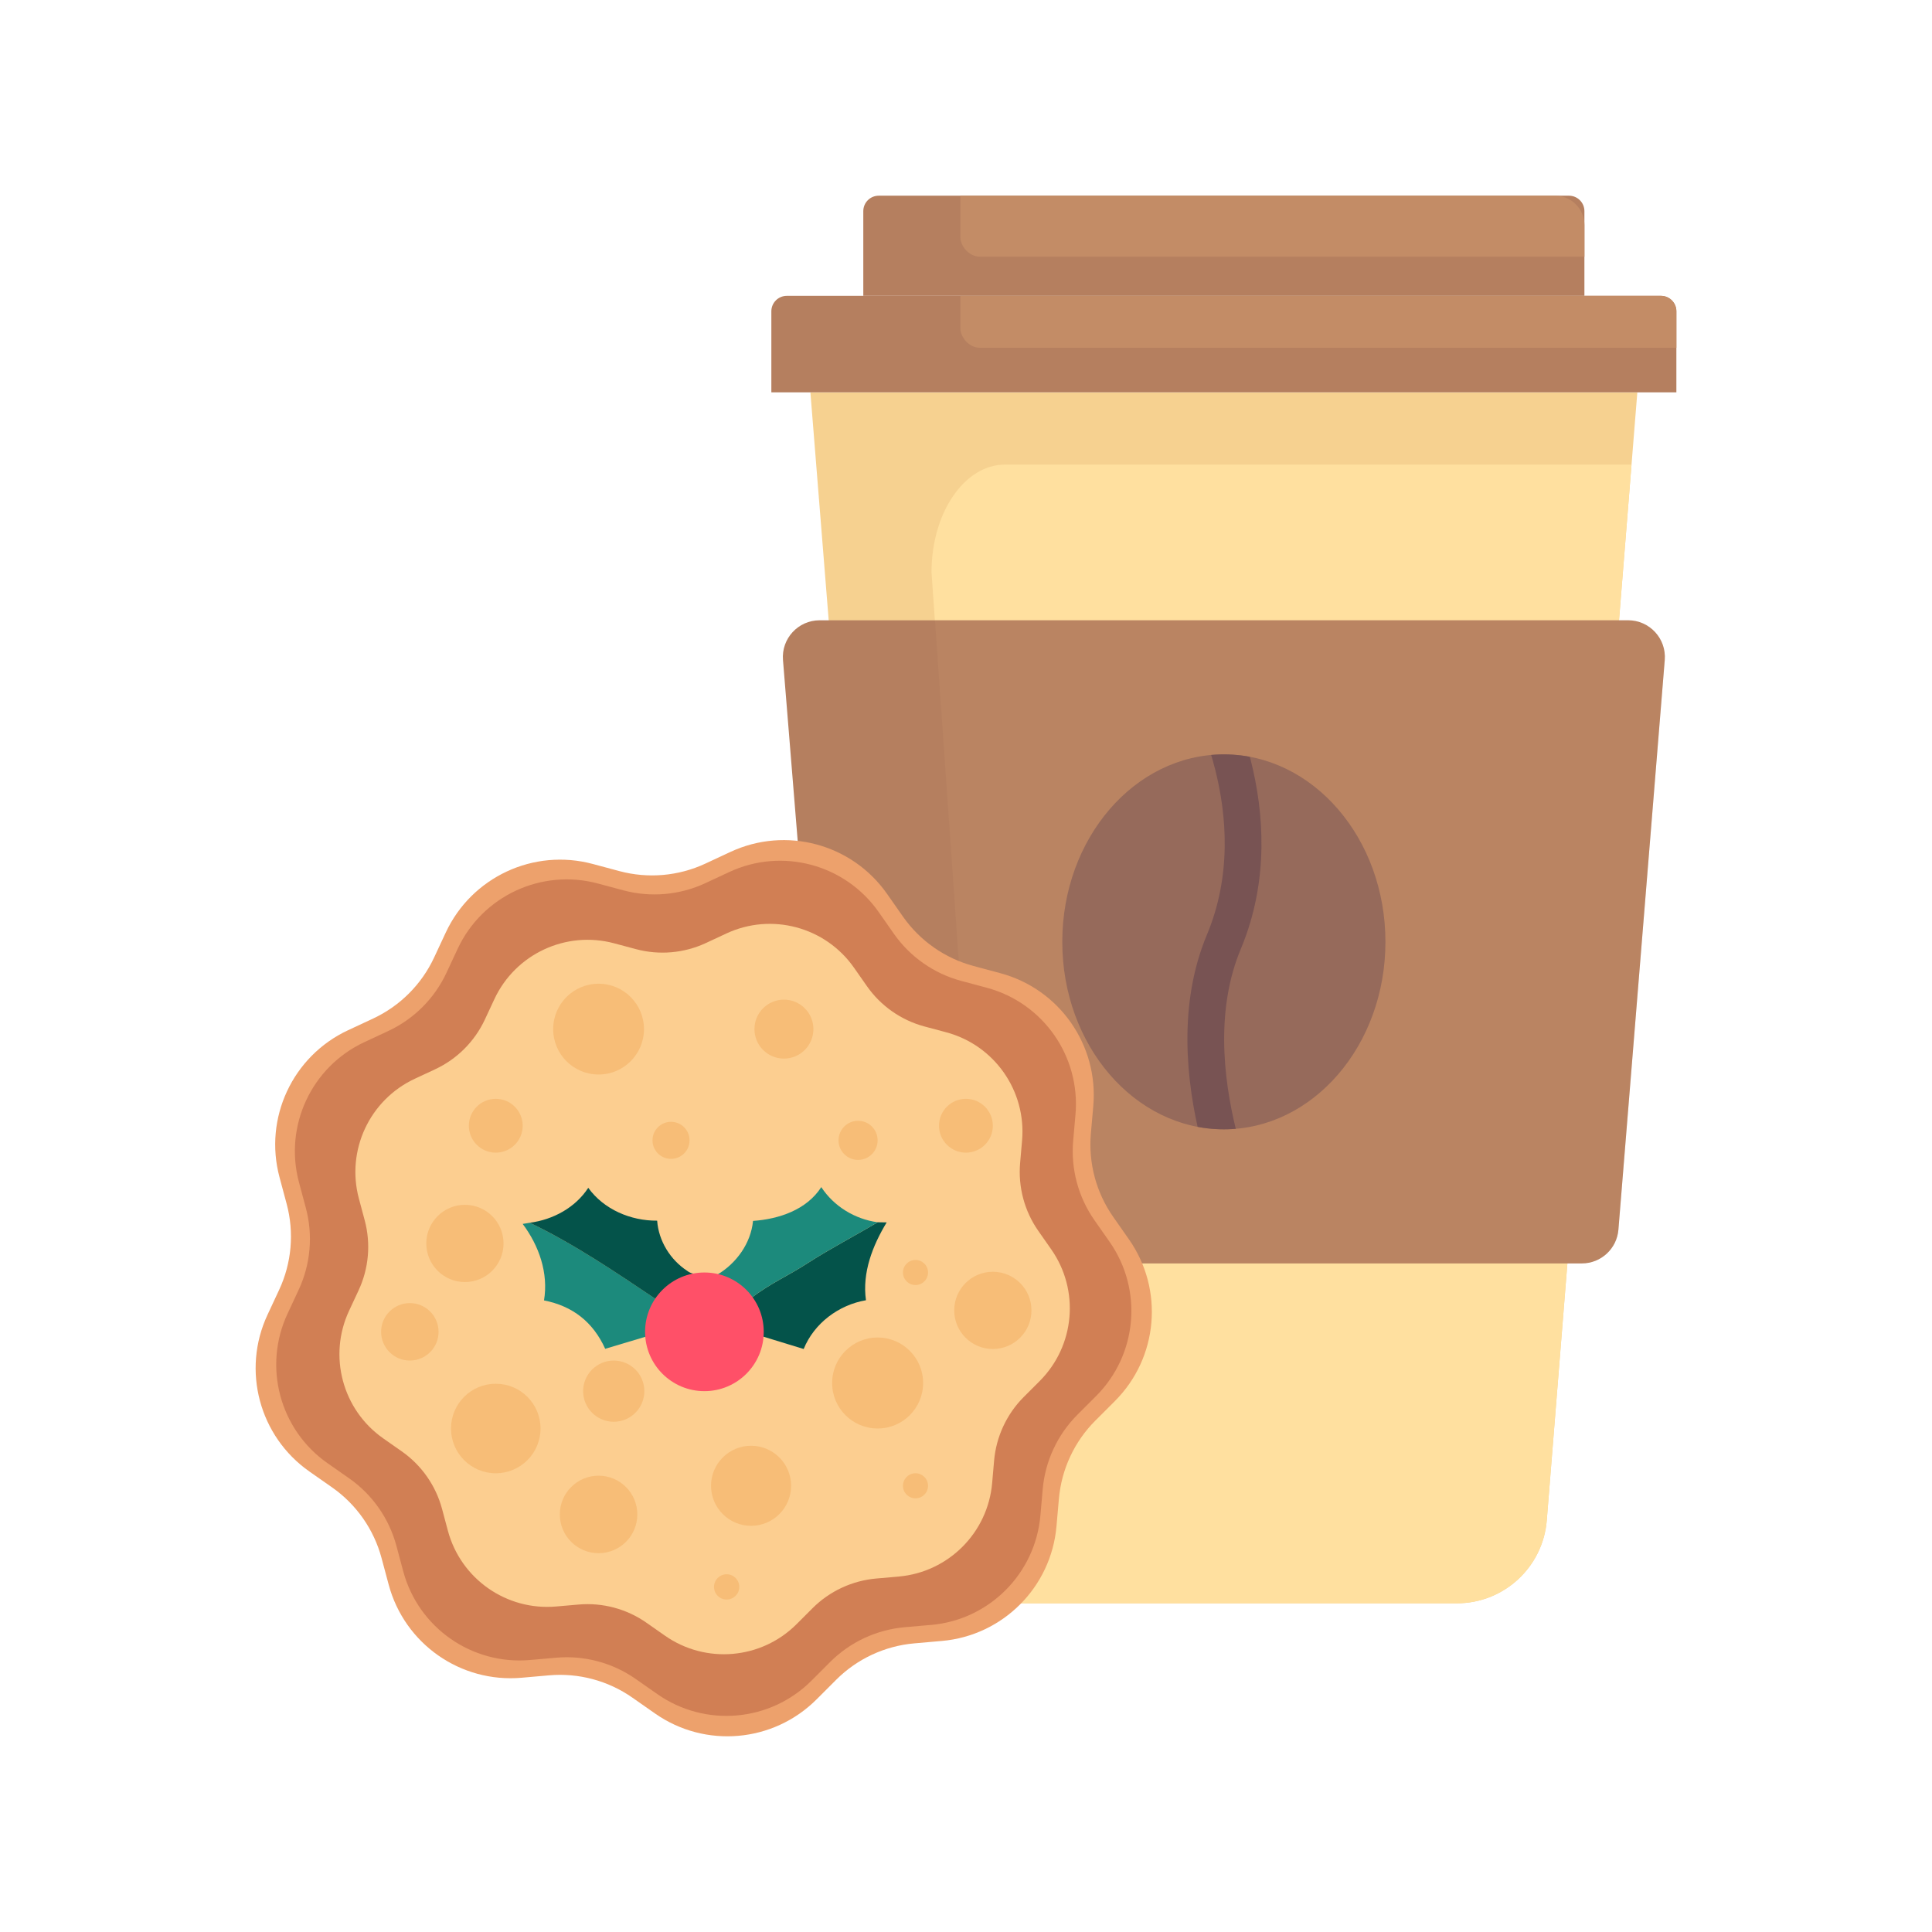
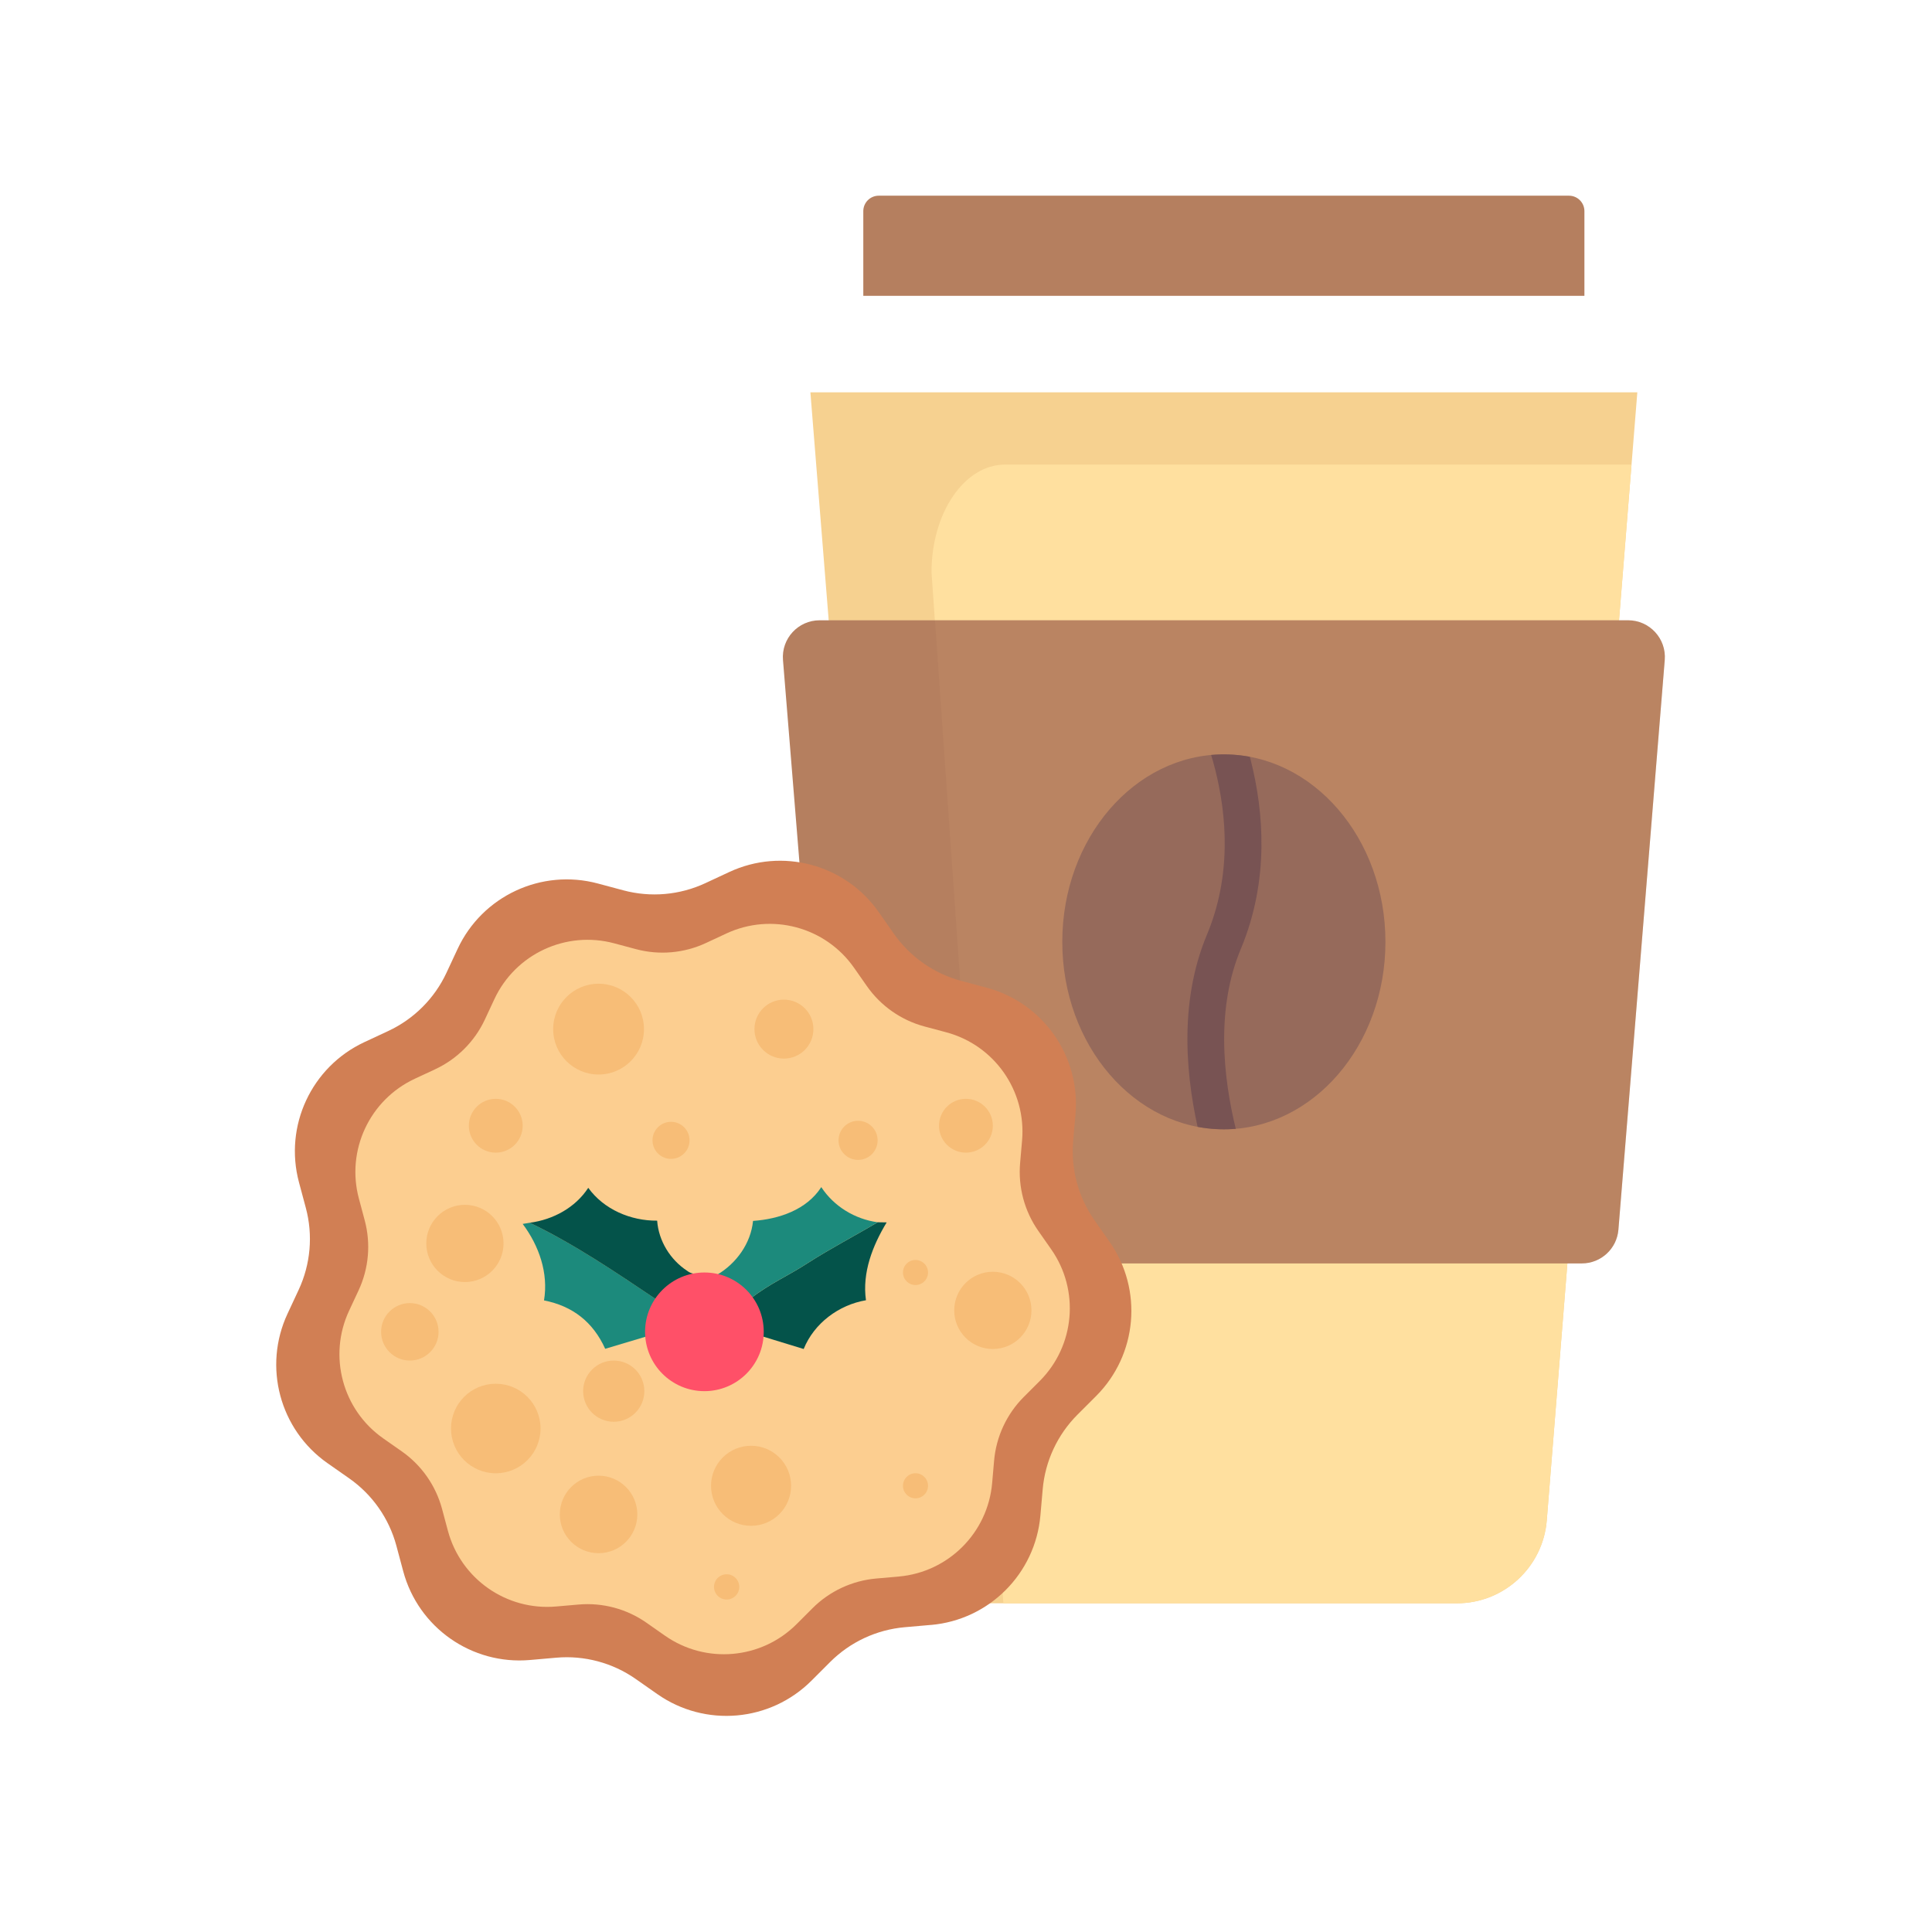
<svg xmlns="http://www.w3.org/2000/svg" viewBox="0 0 1000 1000">
  <defs>
    <style>
      .cls-1, .cls-2 {
        fill: none;
      }

      .cls-2 {
        stroke: #785353;
        stroke-miterlimit: 10;
        stroke-width: 19.02px;
      }

      .cls-3 {
        fill: #fcce90;
      }

      .cls-4 {
        fill: #c38c66;
      }

      .cls-5 {
        isolation: isolate;
      }

      .cls-6 {
        clip-path: url(#clippath-1);
      }

      .cls-7 {
        clip-path: url(#clippath-3);
      }

      .cls-8 {
        clip-path: url(#clippath-4);
      }

      .cls-9 {
        clip-path: url(#clippath-2);
      }

      .cls-10 {
        fill: #d19a6e;
        opacity: .2;
      }

      .cls-11 {
        fill: #ff5068;
      }

      .cls-12 {
        fill: #eda16c;
      }

      .cls-13 {
        fill: #04534a;
      }

      .cls-14 {
        fill: #b57f5f;
      }

      .cls-15 {
        fill: #d17f54;
      }

      .cls-16 {
        fill: #966a5b;
      }

      .cls-17 {
        fill: #1c8a7c;
      }

      .cls-18 {
        fill: #ffe09f;
        mix-blend-mode: lighten;
      }

      .cls-19 {
        fill: #f6d190;
      }

      .cls-20 {
        clip-path: url(#clippath);
      }

      .cls-21 {
        fill: #f7bd77;
      }
    </style>
    <clipPath id="clippath">
      <path class="cls-1" d="M754.06,829.87h-241.18c-24.34,0-44.6-18.7-46.55-42.96l-46.87-583.84h428.02l-46.87,583.84c-1.95,24.26-22.21,42.96-46.55,42.96Z" />
    </clipPath>
    <clipPath id="clippath-1">
-       <path class="cls-1" d="M852.47,153.13h-32.37v-36.62c0-8.4-6.81-15.22-15.22-15.22h-342.82c-8.4,0-15.22,6.81-15.22,15.22v36.62h-32.37c-8.4,0-15.22,6.81-15.22,15.22v34.72h468.44v-34.72c0-8.4-6.81-15.22-15.22-15.22Z" />
-     </clipPath>
+       </clipPath>
    <clipPath id="clippath-2">
      <path class="cls-1" d="M407.25,153.13h452.44c4.42,0,8,3.58,8,8v41.94h-468.44v-41.94c0-4.42,3.58-8,8-8Z" />
    </clipPath>
    <clipPath id="clippath-3">
      <path class="cls-1" d="M818.73,653.94h-370.52c-9.91,0-18.16-7.61-18.96-17.48l-23.98-294.83c-.9-11.08,7.85-20.57,18.96-20.57h418.48c11.11,0,19.86,9.49,18.96,20.57l-23.98,294.83c-.8,9.88-9.05,17.48-18.96,17.48Z" />
    </clipPath>
    <clipPath id="clippath-4">
      <ellipse class="cls-1" cx="633.47" cy="487.5" rx="83.63" ry="97.03" />
    </clipPath>
  </defs>
  <g class="cls-5">
    <g id="Layer_1" data-name="Layer 1">
      <g>
        <g>
          <path class="cls-19" d="M754.06,829.87h-241.18c-24.34,0-44.6-18.7-46.55-42.96l-46.87-583.84h428.02l-46.87,583.84c-1.95,24.26-22.21,42.96-46.55,42.96Z" />
          <g>
-             <path class="cls-14" d="M407.25,153.13h452.44c4.42,0,8,3.58,8,8v41.94h-468.44v-41.94c0-4.42,3.58-8,8-8Z" />
            <path class="cls-14" d="M454.84,101.29h357.25c4.42,0,8,3.58,8,8v43.84h-373.25v-43.84c0-4.42,3.58-8,8-8Z" />
          </g>
          <g class="cls-20">
            <path class="cls-18" d="M903.1,842.02h-382.9l-38.05-545.8c0-30.79,17.03-55.75,38.05-55.75h344.85c21.01,0,38.05,24.96,38.05,55.75v545.8Z" />
          </g>
          <path class="cls-14" d="M818.73,653.94h-370.52c-9.91,0-18.16-7.61-18.96-17.48l-23.98-294.83c-.9-11.08,7.85-20.57,18.96-20.57h418.48c11.11,0,19.86,9.49,18.96,20.57l-23.98,294.83c-.8,9.88-9.05,17.48-18.96,17.48Z" />
          <g class="cls-6">
            <rect class="cls-4" x="497.09" y="79.1" width="370.6" height="53.74" rx="10" ry="10" />
          </g>
          <g class="cls-9">
-             <rect class="cls-4" x="497.09" y="126.26" width="422.28" height="53.74" rx="10" ry="10" />
-           </g>
+             </g>
          <g class="cls-7">
            <polygon class="cls-10" points="910.9 653.94 507.21 653.94 483.94 321.06 937.98 321.06 910.9 653.94" />
          </g>
          <g>
            <ellipse class="cls-16" cx="633.47" cy="487.5" rx="83.63" ry="97.03" />
            <g class="cls-8">
              <path class="cls-2" d="M622.15,354.29s39.07,66.9,11.32,133.21c-27.74,66.31,15.05,149.91,15.05,149.91" />
            </g>
          </g>
        </g>
        <g>
-           <path class="cls-12" d="M487.48,849.35l-14.23,1.25c-15.29,1.34-29.63,8.02-40.48,18.88l-10.1,10.1c-22.41,22.41-57.67,25.49-83.63,7.32l-11.7-8.19c-12.58-8.81-27.85-12.9-43.15-11.56l-14.23,1.25c-31.57,2.76-60.56-17.54-68.77-48.15l-3.7-13.8c-3.97-14.83-13.04-27.78-25.62-36.59l-11.7-8.19c-25.96-18.18-35.12-52.37-21.73-81.09l6.04-12.95c6.49-13.91,7.87-29.67,3.89-44.5l-3.7-13.8c-8.2-30.61,6.76-62.69,35.48-76.08l12.95-6.04c13.91-6.49,25.1-17.67,31.59-31.59l6.04-12.95c13.39-28.72,45.47-43.68,76.08-35.48l13.8,3.7c14.83,3.97,30.58,2.6,44.5-3.89l12.95-6.04c28.72-13.39,62.91-4.23,81.09,21.73l8.19,11.7c8.81,12.58,21.76,21.65,36.59,25.62l13.8,3.7c30.61,8.2,50.91,37.2,48.15,68.77l-1.25,14.23c-1.34,15.29,2.76,30.57,11.56,43.15l8.19,11.7c18.18,25.96,15.09,61.22-7.32,83.63l-10.1,10.1c-10.86,10.86-17.54,25.19-18.88,40.48l-1.25,14.23c-2.76,31.57-27.79,56.6-59.36,59.36Z" />
          <path class="cls-15" d="M481.89,841.05l-13.58,1.19c-14.59,1.28-28.27,7.65-38.63,18.01l-9.64,9.64c-21.38,21.38-55.03,24.33-79.8,6.98l-11.17-7.82c-12-8.4-26.58-12.31-41.17-11.03l-13.58,1.19c-30.12,2.64-57.79-16.74-65.62-45.95l-3.53-13.17c-3.79-14.15-12.45-26.51-24.45-34.91l-11.17-7.82c-24.77-17.34-33.51-49.97-20.73-77.38l5.76-12.35c6.19-13.28,7.51-28.31,3.71-42.46l-3.53-13.17c-7.83-29.21,6.45-59.82,33.85-72.6l12.35-5.76c13.28-6.19,23.95-16.86,30.14-30.14l5.76-12.35c12.78-27.41,43.39-41.68,72.6-33.85l13.17,3.53c14.15,3.79,29.18,2.48,42.46-3.71l12.35-5.76c27.41-12.78,60.03-4.04,77.38,20.73l7.82,11.17c8.4,12,20.76,20.66,34.91,24.45l13.17,3.53c29.21,7.83,48.58,35.49,45.95,65.62l-1.19,13.58c-1.28,14.59,2.63,29.17,11.03,41.17l7.82,11.17c17.34,24.77,14.4,58.42-6.98,79.8l-9.64,9.64c-10.36,10.36-16.74,24.04-18.01,38.63l-1.19,13.58c-2.64,30.12-26.52,54.01-56.64,56.64Z" />
          <path class="cls-3" d="M465.14,816.03l-11.6,1.01c-12.46,1.09-24.15,6.54-32.99,15.38l-8.23,8.23c-18.26,18.26-47,20.78-68.16,5.96l-9.54-6.68c-10.25-7.18-22.7-10.51-35.16-9.42l-11.6,1.01c-25.73,2.25-49.36-14.3-56.04-39.24l-3.01-11.25c-3.24-12.09-10.63-22.64-20.88-29.82l-9.54-6.68c-21.16-14.81-28.62-42.68-17.71-66.08l4.92-10.55c5.29-11.34,6.41-24.18,3.17-36.26l-3.01-11.25c-6.68-24.95,5.51-51.09,28.91-62.01l10.55-4.92c11.34-5.29,20.45-14.4,25.74-25.74l4.92-10.55c10.91-23.41,37.06-35.6,62.01-28.91l11.25,3.01c12.09,3.24,24.93,2.11,36.26-3.17l10.55-4.92c23.41-10.91,51.27-3.45,66.08,17.71l6.68,9.54c7.18,10.25,17.73,17.64,29.82,20.88l11.25,3.01c24.95,6.68,41.49,30.31,39.24,56.04l-1.01,11.6c-1.09,12.46,2.25,24.91,9.42,35.16l6.68,9.54c14.81,21.16,12.3,49.89-5.96,68.16l-8.23,8.23c-8.85,8.85-14.29,20.53-15.38,32.99l-1.01,11.6c-2.25,25.73-22.65,46.13-48.38,48.38Z" />
          <g>
            <path class="cls-17" d="M313.25,698.14c-6.27-13.85-16.79-22.12-31.67-25.05,2.37-14.18-2.6-28.31-11.04-39.59.92-.15,2.78-.46,3.71-.61,22.93,10.99,44.11,25.37,65.18,39.5-3.26,5.85-4.96,12.53-4.42,19.23" />
            <path class="cls-13" d="M394.27,691.59c-.01-6.92-2.13-13.63-5.52-19.62,8.98-7.17,19.57-11.82,29.14-18.08,11.82-7.61,24.32-14.07,36.38-21.25,1.18.01,3.51.06,4.67.07-7.29,12.03-12.74,25.99-10.72,40.29-14.07,2.4-26.82,11.89-32.24,25.24" />
            <path class="cls-13" d="M274.24,632.89c11.98-1.58,23.56-7.8,30.24-18.08,8.07,11.22,22.03,17.13,35.66,17,.76,10.51,6.8,20.26,15.57,25.99,3.71,2.92,8.63.98,12.95,1.49-11.25-1-22.65,3.85-29.25,13.11-21.07-14.14-42.25-28.51-65.18-39.5Z" />
            <path class="cls-17" d="M389.77,631.94c13.35-.92,27.74-5.7,35.32-17.49,6.53,9.97,17.4,16.58,29.17,18.19-12.06,7.19-24.56,13.65-36.38,21.25-9.57,6.27-20.17,10.91-29.14,18.08-4.11-6.13-10.79-9.73-17.55-12.16,9.93-5.85,17.46-16.25,18.58-27.88Z" />
            <circle class="cls-11" cx="364.6" cy="689.35" r="30.71" />
          </g>
          <g>
            <circle class="cls-21" cx="256.61" cy="582.68" r="13.93" />
            <circle class="cls-21" cx="309.82" cy="532.67" r="23.5" />
            <circle class="cls-21" cx="347.32" cy="590.24" r="9.59" />
            <circle class="cls-21" cx="405.76" cy="532.67" r="15.26" />
            <circle class="cls-21" cx="444.14" cy="590.24" r="10.12" />
            <circle class="cls-21" cx="499.96" cy="582.68" r="13.93" />
            <circle class="cls-21" cx="473.86" cy="658.64" r="6.49" />
            <circle class="cls-21" cx="513.89" cy="678.25" r="19.99" />
-             <circle class="cls-21" cx="454.26" cy="715.84" r="23.55" />
            <circle class="cls-21" cx="473.86" cy="769.04" r="6.49" />
            <circle class="cls-21" cx="388.75" cy="769.04" r="20.72" />
            <circle class="cls-21" cx="376.11" cy="821.38" r="6.54" />
            <circle class="cls-21" cx="309.82" cy="783.87" r="20.06" />
            <circle class="cls-21" cx="317.67" cy="720.06" r="15.84" />
            <circle class="cls-21" cx="256.61" cy="739.39" r="23.17" />
            <circle class="cls-21" cx="212.13" cy="689.35" r="14.87" />
            <circle class="cls-21" cx="240.64" cy="643.6" r="19.99" />
          </g>
        </g>
      </g>
    </g>
  </g>
</svg>